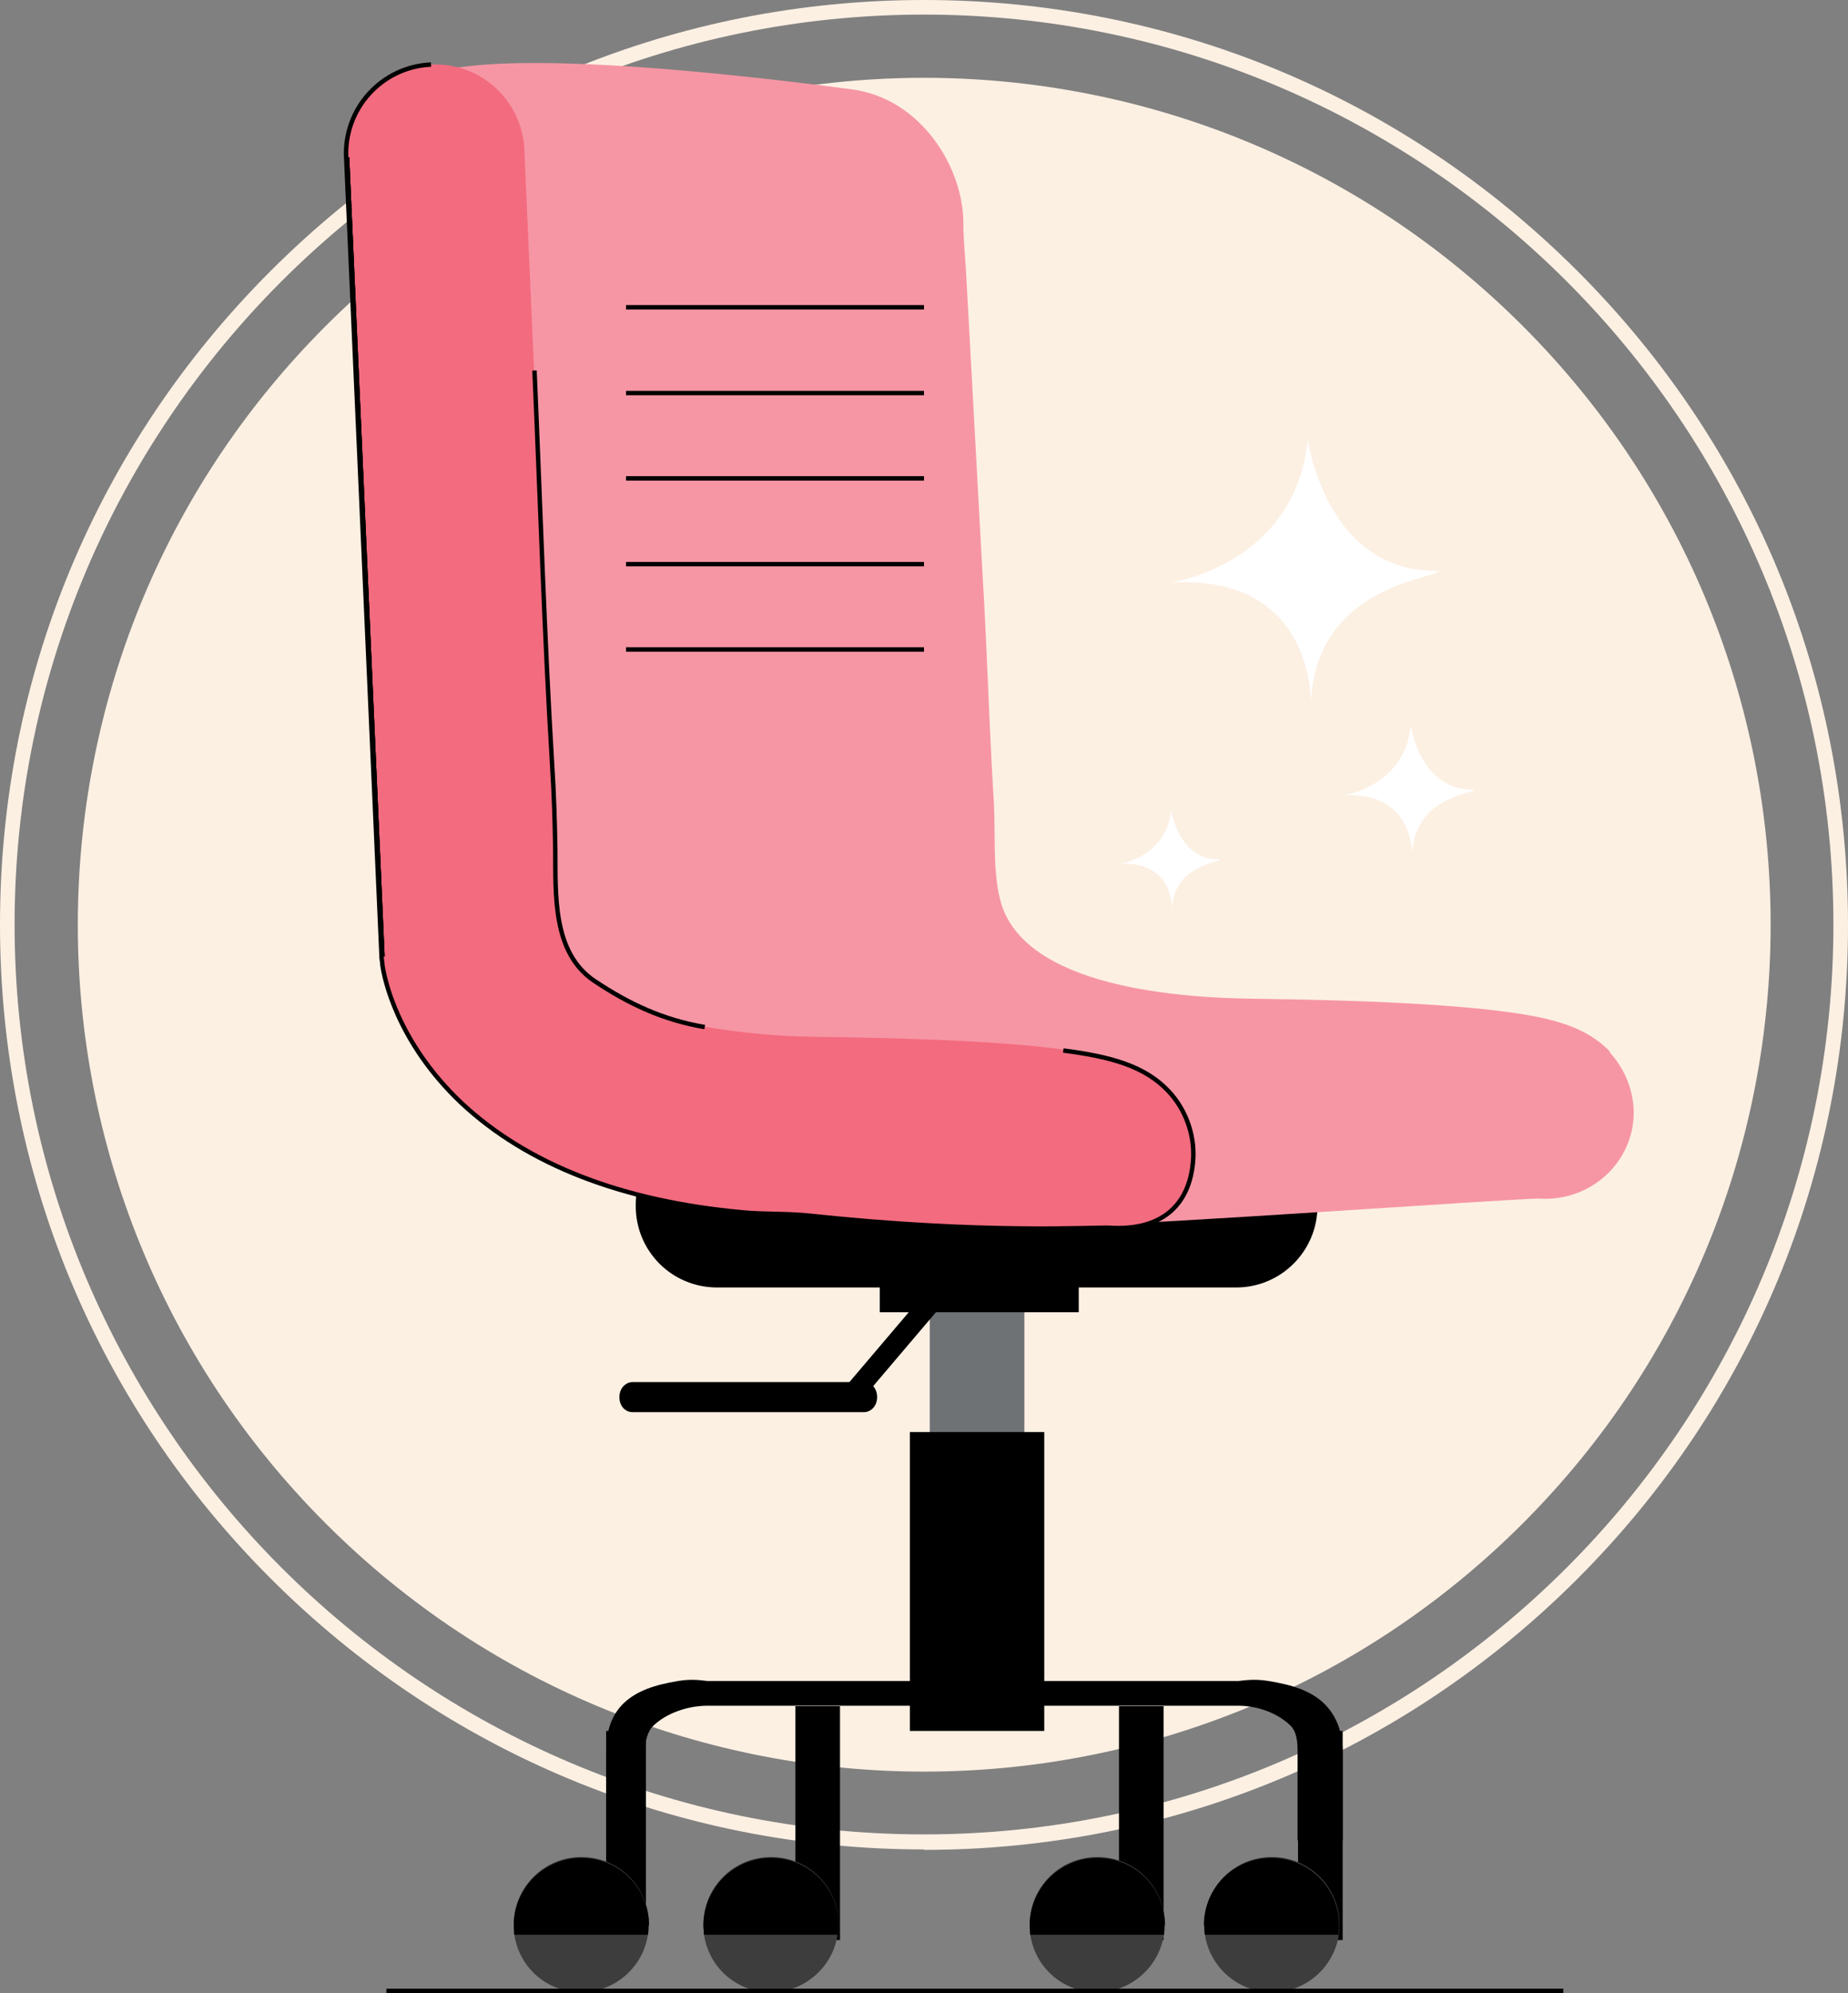
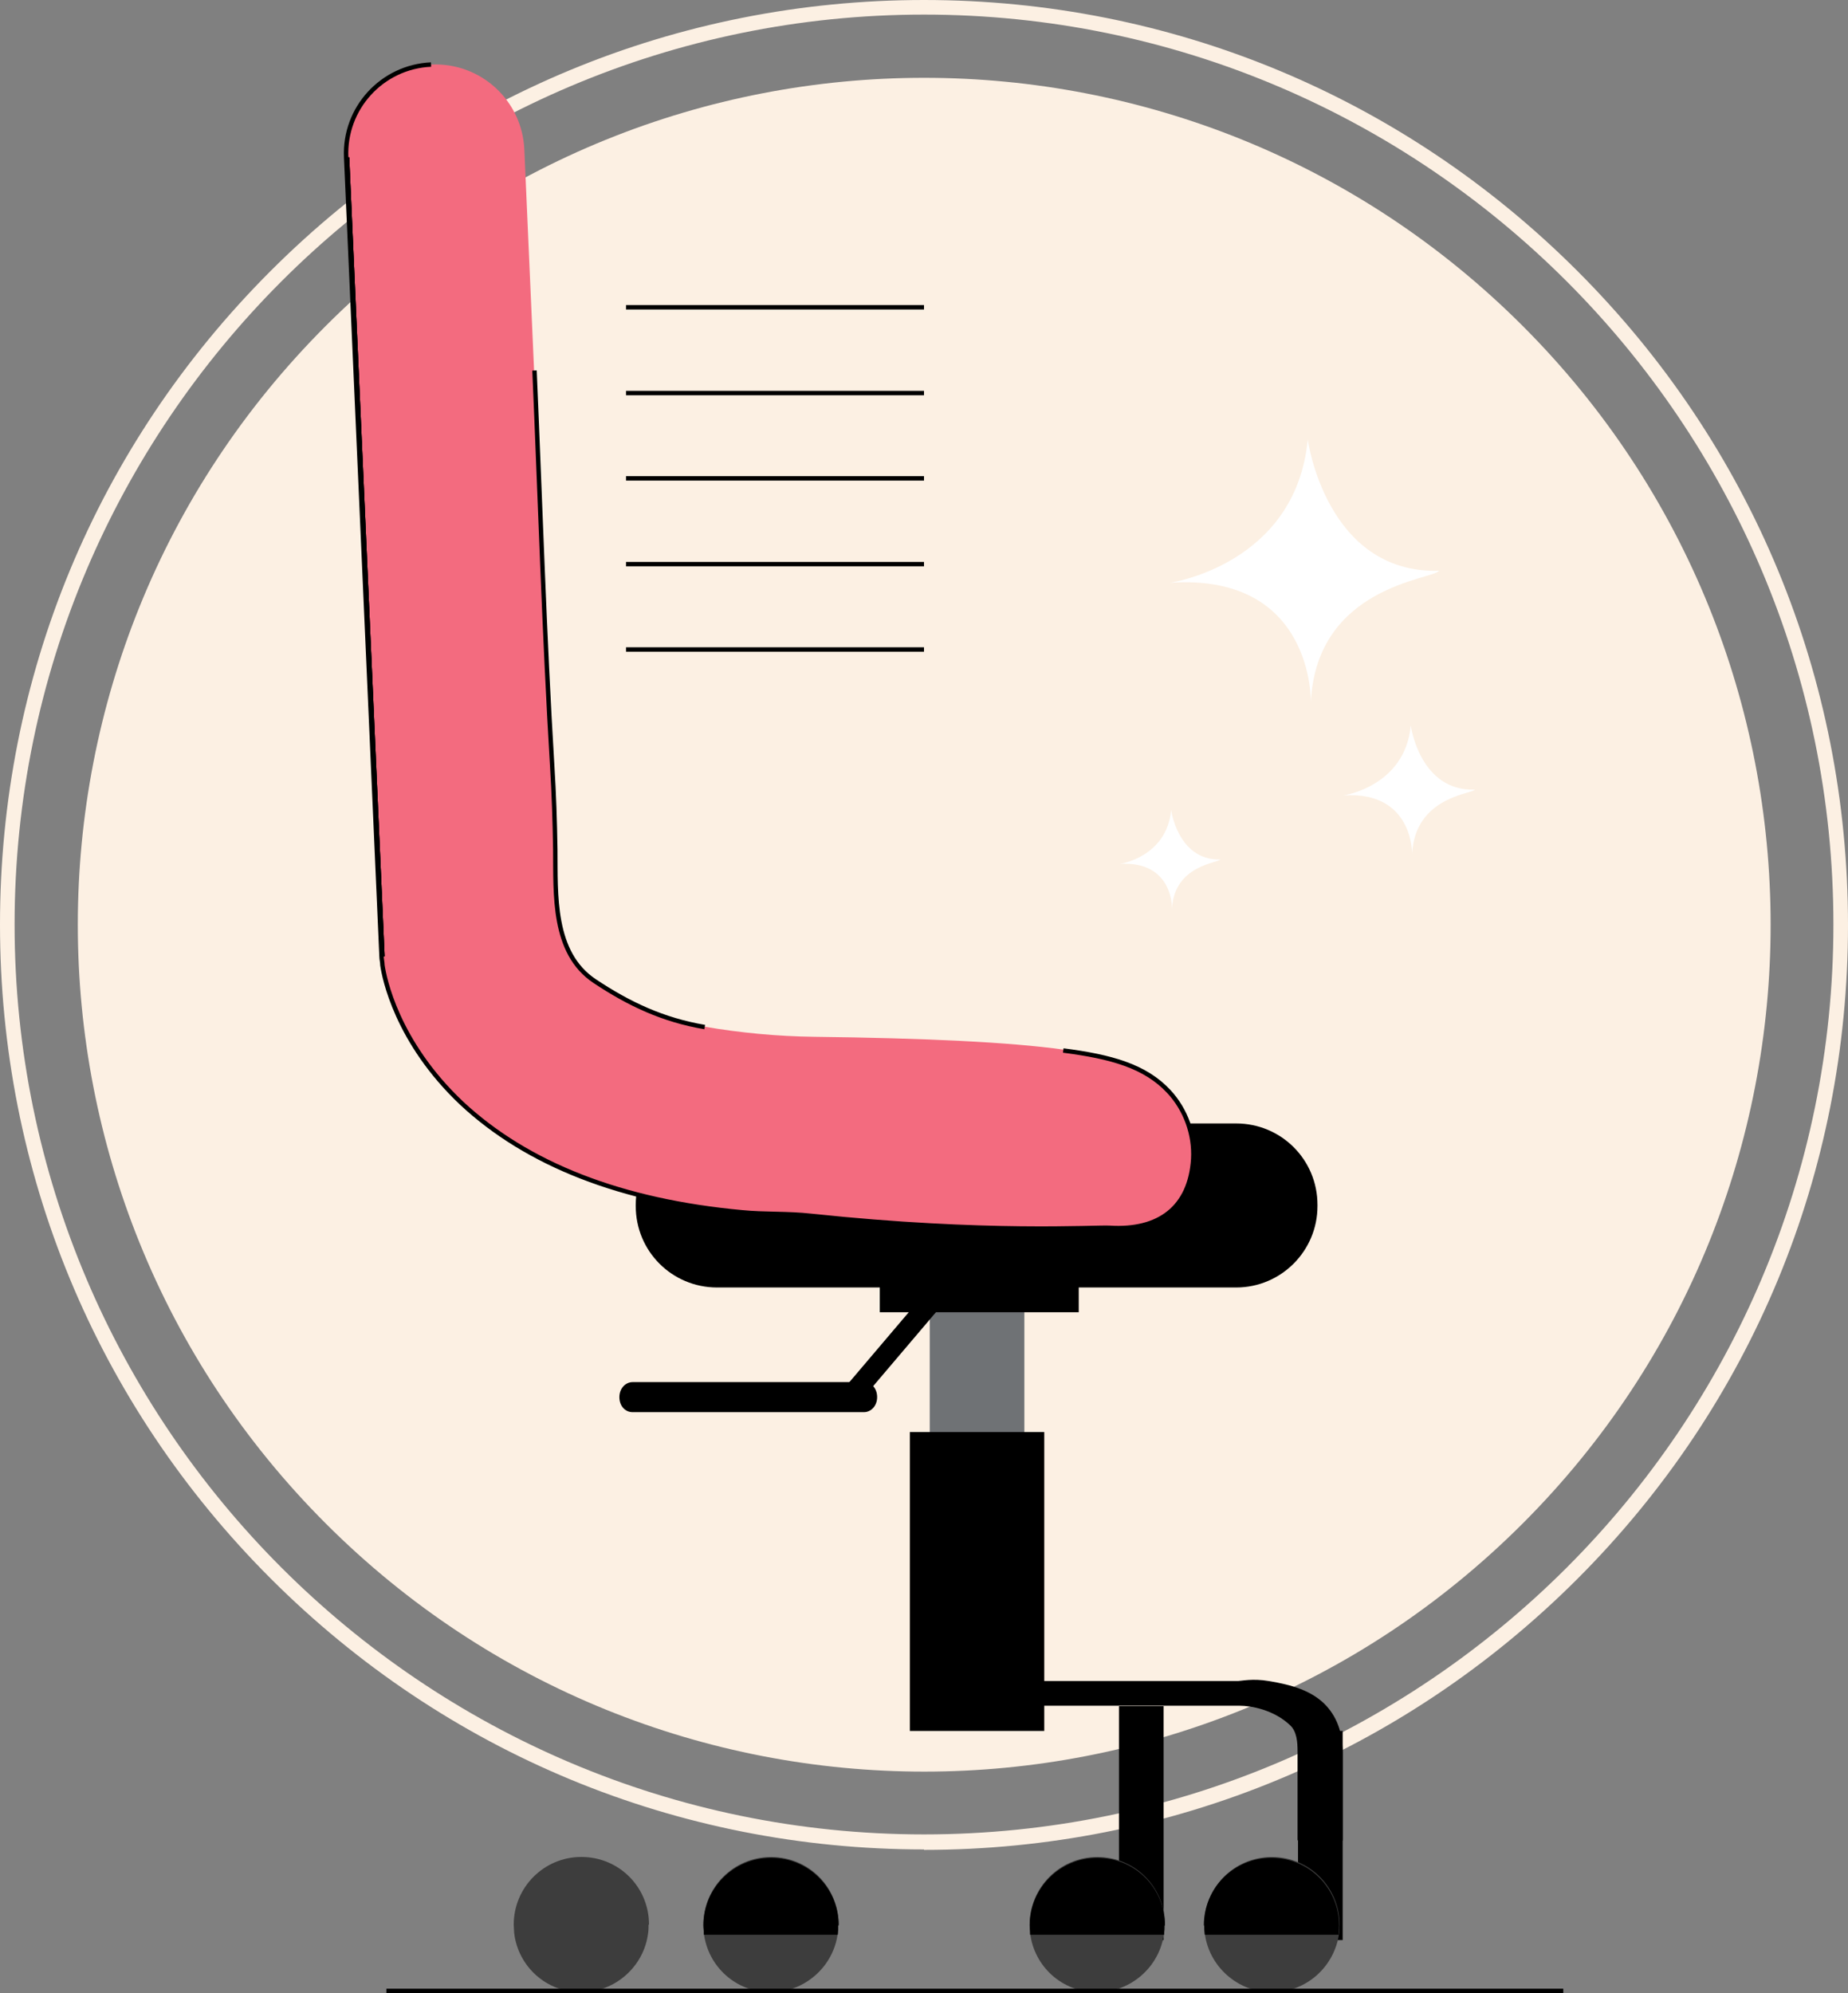
<svg xmlns="http://www.w3.org/2000/svg" id="Ebene_1" version="1.1" viewBox="0 0 418 450.8">
  <rect x="0" y="0" width="418" height="450.8" fill="#808080" stroke="none" />
  <defs>
    <style>
      .st0 {
        fill: #fcf0e3;
      }

      .st1 {
        fill: #6f7275;
      }

      .st2 {
        fill: #f36b7f;
      }

      .st3 {
        fill: #3d3d3d;
      }

      .st4 {
        fill: #fff;
      }

      .st5 {
        fill: none;
        stroke: #000;
        stroke-miterlimit: 10;
      }

      .st6 {
        fill: #f696a4;
      }
    </style>
  </defs>
  <path class="st0" d="M344.4,344.6c74.8-74.8,74.8-196.1,0-270.9C269.6-1.1,148.4-1.1,73.7,73.7-1.1,148.5-1.1,269.8,73.7,344.6c74.8,74.8,195.9,74.8,270.7,0Z" />
  <path class="st0" d="M209,418.3c-55.8,0-108.3-21.8-147.8-61.3C21.7,317.5,0,265,0,209.1S21.7,100.8,61.2,61.3C100.7,21.8,153.2,0,209,0s108.3,21.8,147.8,61.3c39.5,39.5,61.2,92,61.2,147.9s-21.7,108.4-61.2,147.9c-39.5,39.5-92,61.3-147.8,61.3h0ZM209,3.3C95.6,3.3,3.3,95.7,3.3,209.1s92.3,205.8,205.7,205.8,205.7-92.3,205.7-205.8S322.4,3.3,209,3.3Z" />
  <path class="st1" d="M231.7,287.9h-21.4v43.9h21.4v-43.9Z" />
  <path d="M279.6,254.1h-117.4c-10.2,0-18.4,8.3-18.4,18.4v.3c0,10.2,8.2,18.4,18.4,18.4h117.4c10.2,0,18.4-8.3,18.4-18.4v-.3c0-10.2-8.2-18.4-18.4-18.4Z" />
-   <path d="M146.1,416.3h-9v-20c0-4.4,1-8.2,4-11.1,3-2.8,6.9-4.1,12.3-5,3.5-.6,6,0,6.6,0h51.3v5.6h-51.6c-2.6,0-8,.9-11.8,4.4-1.5,1.4-2,3.7-2,6v20h0Z" />
-   <path d="M190,385.9h-10.1v52.9h10.1v-52.9Z" />
  <path class="st3" d="M189.6,435.3c0,.6,0,1.3-.1,1.9-.9,7.5-7.4,13.4-15.2,13.4s-14.2-5.8-15.1-13.4c0-.6-.1-1.3-.1-1.9,0-8.4,6.8-15.3,15.3-15.3s15.3,6.8,15.3,15.3h0Z" />
  <path d="M189.6,435.5c0,.6,0,1-.1,2.1h-30.3c0-1.1-.1-1.5-.1-2.1,0-8.4,6.8-15.3,15.3-15.3s15.3,6.8,15.3,15.3h0Z" />
-   <path d="M146.1,391.5h-9v47.3h9v-47.3Z" />
  <path class="st3" d="M146.7,435.3c0,.6,0,1.3-.1,1.9-.9,7.5-7.4,13.4-15.2,13.4s-14.2-5.8-15.1-13.4c0-.6-.1-1.3-.1-1.9,0-8.4,6.8-15.3,15.3-15.3s15.3,6.8,15.3,15.3h0Z" />
-   <path d="M146.7,435.5c0,.6,0,1-.1,2.1h-30.3c0-1.1-.1-1.5-.1-2.1,0-8.4,6.8-15.3,15.3-15.3s15.3,6.8,15.3,15.3h0Z" />
  <path d="M263.2,385.9h-10.1v52.9h10.1v-52.9Z" />
  <path class="st3" d="M263.4,435.3c0,.6,0,1.3-.1,1.9-.9,7.5-7.4,13.4-15.2,13.4s-14.2-5.8-15.1-13.4c0-.6-.1-1.3-.1-1.9,0-8.4,6.8-15.3,15.3-15.3s15.3,6.8,15.3,15.3h0Z" />
  <path d="M263.4,435.5c0,.6,0,1-.1,2.1h-30.3c0-1.1-.1-1.5-.1-2.1,0-8.4,6.8-15.3,15.3-15.3s15.3,6.8,15.3,15.3h0Z" />
  <path d="M293.6,416.3h10.1v-20c0-4.4-1.3-8.2-4.3-11.1-3-2.8-7-4.1-12.5-5-3.5-.6-6.2,0-6.8,0h-50.8v5.6h51.1c2.6,0,7.7.9,11.4,4.4,1.5,1.4,1.7,3.7,1.7,6v20Z" />
  <path d="M303.7,391.5h-10.1v47.3h10.1v-47.3Z" />
  <path class="st3" d="M272.4,435.3c0,.6,0,1.3.1,1.9.9,7.5,7.4,13.4,15.2,13.4s14.2-5.8,15.2-13.4c0-.6.1-1.3.1-1.9,0-8.4-6.8-15.3-15.3-15.3s-15.3,6.8-15.3,15.3h0Z" />
  <path d="M272.4,435.5c0,.6,0,1,.1,2.1h30.3c0-1.1.1-1.5.1-2.1,0-8.4-6.8-15.3-15.3-15.3s-15.3,6.8-15.3,15.3h0Z" />
  <path d="M236.2,323.9h-30.4v67.6h30.4v-67.6Z" />
  <path d="M244,282.2h-45v14.6h45v-14.6Z" />
  <path d="M198.4,316c0,2-1.4,3.4-3,3.4h-52.3c-1.7,0-3-1.4-3-3.4s1.4-3.4,3-3.4h52.3c1.7,0,3,1.4,3,3.4Z" />
  <path d="M192.4,318.3c-.5,0-1.1-.2-1.5-.6-1-.8-1.1-2.3-.3-3.3l23.1-27.2c.8-1,2.3-1.1,3.3-.3,1,.8,1.1,2.3.3,3.3l-23.1,27.2c-.5.5-1.1.8-1.8.8Z" />
-   <path class="st6" d="M364.2,237.9c-5.4-5.7-13.2-7.7-23.9-9.1-12.2-1.6-31.2-2.6-56.5-2.9-15.7-.2-52.6-2.2-57.6-22.5-1.7-6.8-1-15.1-1.4-22-.4-6.3-.7-12.7-1-19.1-.5-11.7-1-23.4-1.7-35-1.2-21.4-2.3-42.8-3.5-64.2-.2-4.2-.7-8.5-.7-12.7,0-12.2-9.3-28.1-25.3-30.2-30.2-4-94.5-11.1-100.6,0,0,0,14.5,182.9,18.3,197.4,3.8,14.5,54.1,27.1,59.9,29.7,3.8,1.7,25.3,2.3,42.5,2.2,10.1,12.5,15.6,25.4,37.2,27.3,5,.5,95.1-5.9,98.3-5.7,11.1.7,20.6-7.5,21.3-18.3.3-5.4-1.7-10.8-5.5-14.9h0Z" />
  <path class="st2" d="M168,274.2c-27.3-2.5-48.6-10.8-63.5-24.7-14.7-13.9-17.5-28.4-17.9-31.2,0-.7-.2-1.3-.2-2l-8-180.7c-.5-11.1,8.1-20.5,19.2-21,11.1-.5,20.5,8.1,21,19.2.7,16.6,1.5,33.3,2.2,49.9,1.3,29.8,2.2,59.6,4,89.4.4,6.3.6,12.6.7,18.9.1,10.2-.7,23.4,8.9,29.8,7.8,5.2,15.5,8.8,24.9,10.4,8.1,1.4,16.6,2.2,24.8,2.3,25.2.3,44.2,1.2,56.5,2.9,10.8,1.4,18.5,3.5,23.9,9.3,3.8,4.1,5.8,9.7,5.5,15.2-.7,11.1-7.8,16.3-18.9,15.6-3.2-.2-28,1.5-67.5-2.7-5.4-.6-10.6-.3-15.6-.8h0ZM86.5,216.3l-8-180.7,8,180.7Z" />
  <path class="st5" d="M240.5,237.6c10.8,1.4,18.5,3.5,23.9,9.3,3.8,4.1,5.8,9.7,5.5,15.2-.7,11.1-7.8,16.3-18.9,15.6-3.2-.2-28,1.5-67.5-2.7-5.4-.6-10.6-.3-15.6-.8-27.3-2.5-48.6-10.8-63.5-24.7-14.7-13.9-17.5-28.4-17.9-31.2,0-.7-.2-1.3-.2-2l-8-180.7c-.5-11.1,8.1-20.5,19.2-21M120.9,83.8c1.3,29.8,2.2,59.6,4,89.4.4,6.3.6,12.6.7,18.9.1,10.2-.7,23.4,8.9,29.8,7.8,5.2,15.5,8.8,24.9,10.4M86.5,216.3l-8-180.7" />
  <path class="st4" d="M264.7,131.8s28.4-4.1,31.1-32.4c0,0,4.1,30.4,29.7,29.7-1.4,2-27.7,3.4-29,29.7,0,0,.7-29.1-31.7-27h0Z" />
  <path class="st4" d="M303.9,179.9s13.9-2,15.2-15.8c0,0,2,14.9,14.5,14.5-.7,1-13.5,1.6-14.2,14.5,0,0,.3-14.2-15.5-13.2h0Z" />
  <path class="st4" d="M253.3,195.4s10.6-1.5,11.6-12.2c0,0,1.5,11.4,11.1,11.2-.5.8-10.4,1.3-10.9,11.1,0,0,.3-10.9-11.9-10.1Z" />
  <path class="st5" d="M141.6,69.5h67.4" />
  <path class="st5" d="M141.6,88.9h67.4" />
  <path class="st5" d="M141.6,108.2h67.4" />
  <path class="st5" d="M141.6,127.6h67.4" />
  <path class="st5" d="M141.6,146.9h67.4" />
  <path class="st5" d="M86.5,216.3l-8-180.7" />
  <path class="st5" d="M86.5,216.3l-8-180.7" />
  <path class="st5" d="M87.4,450.3h266.2" />
</svg>